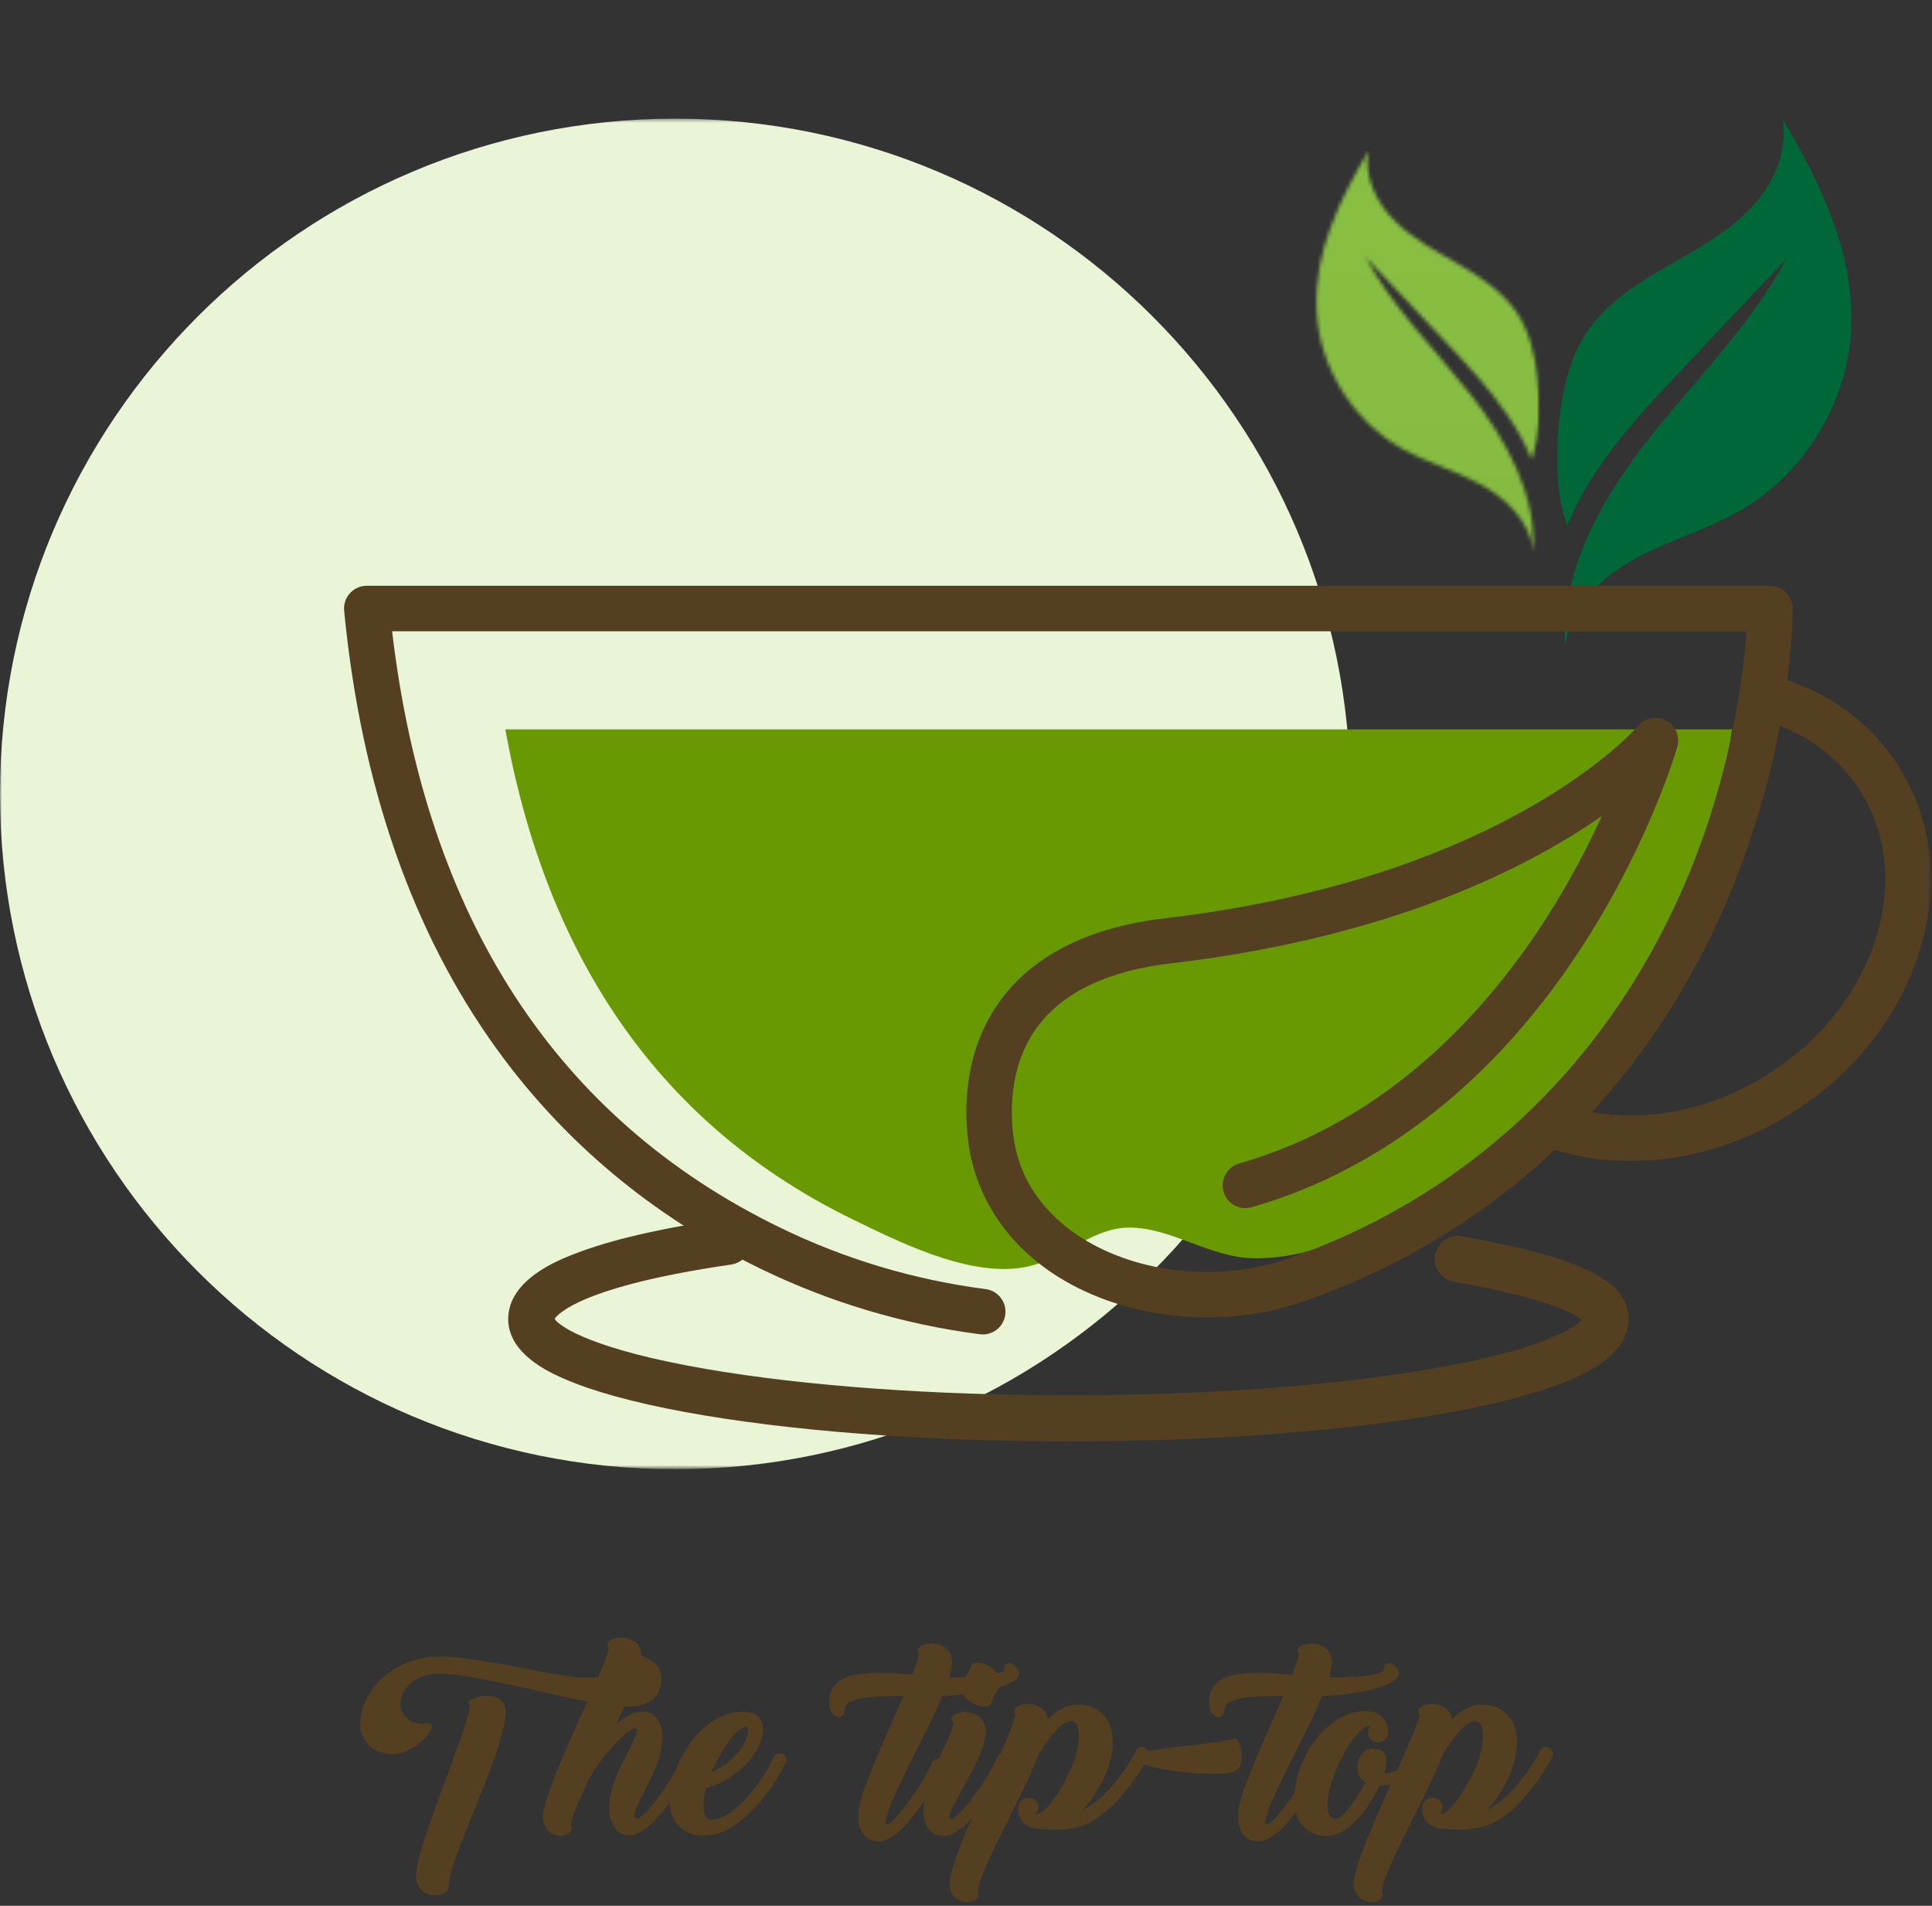
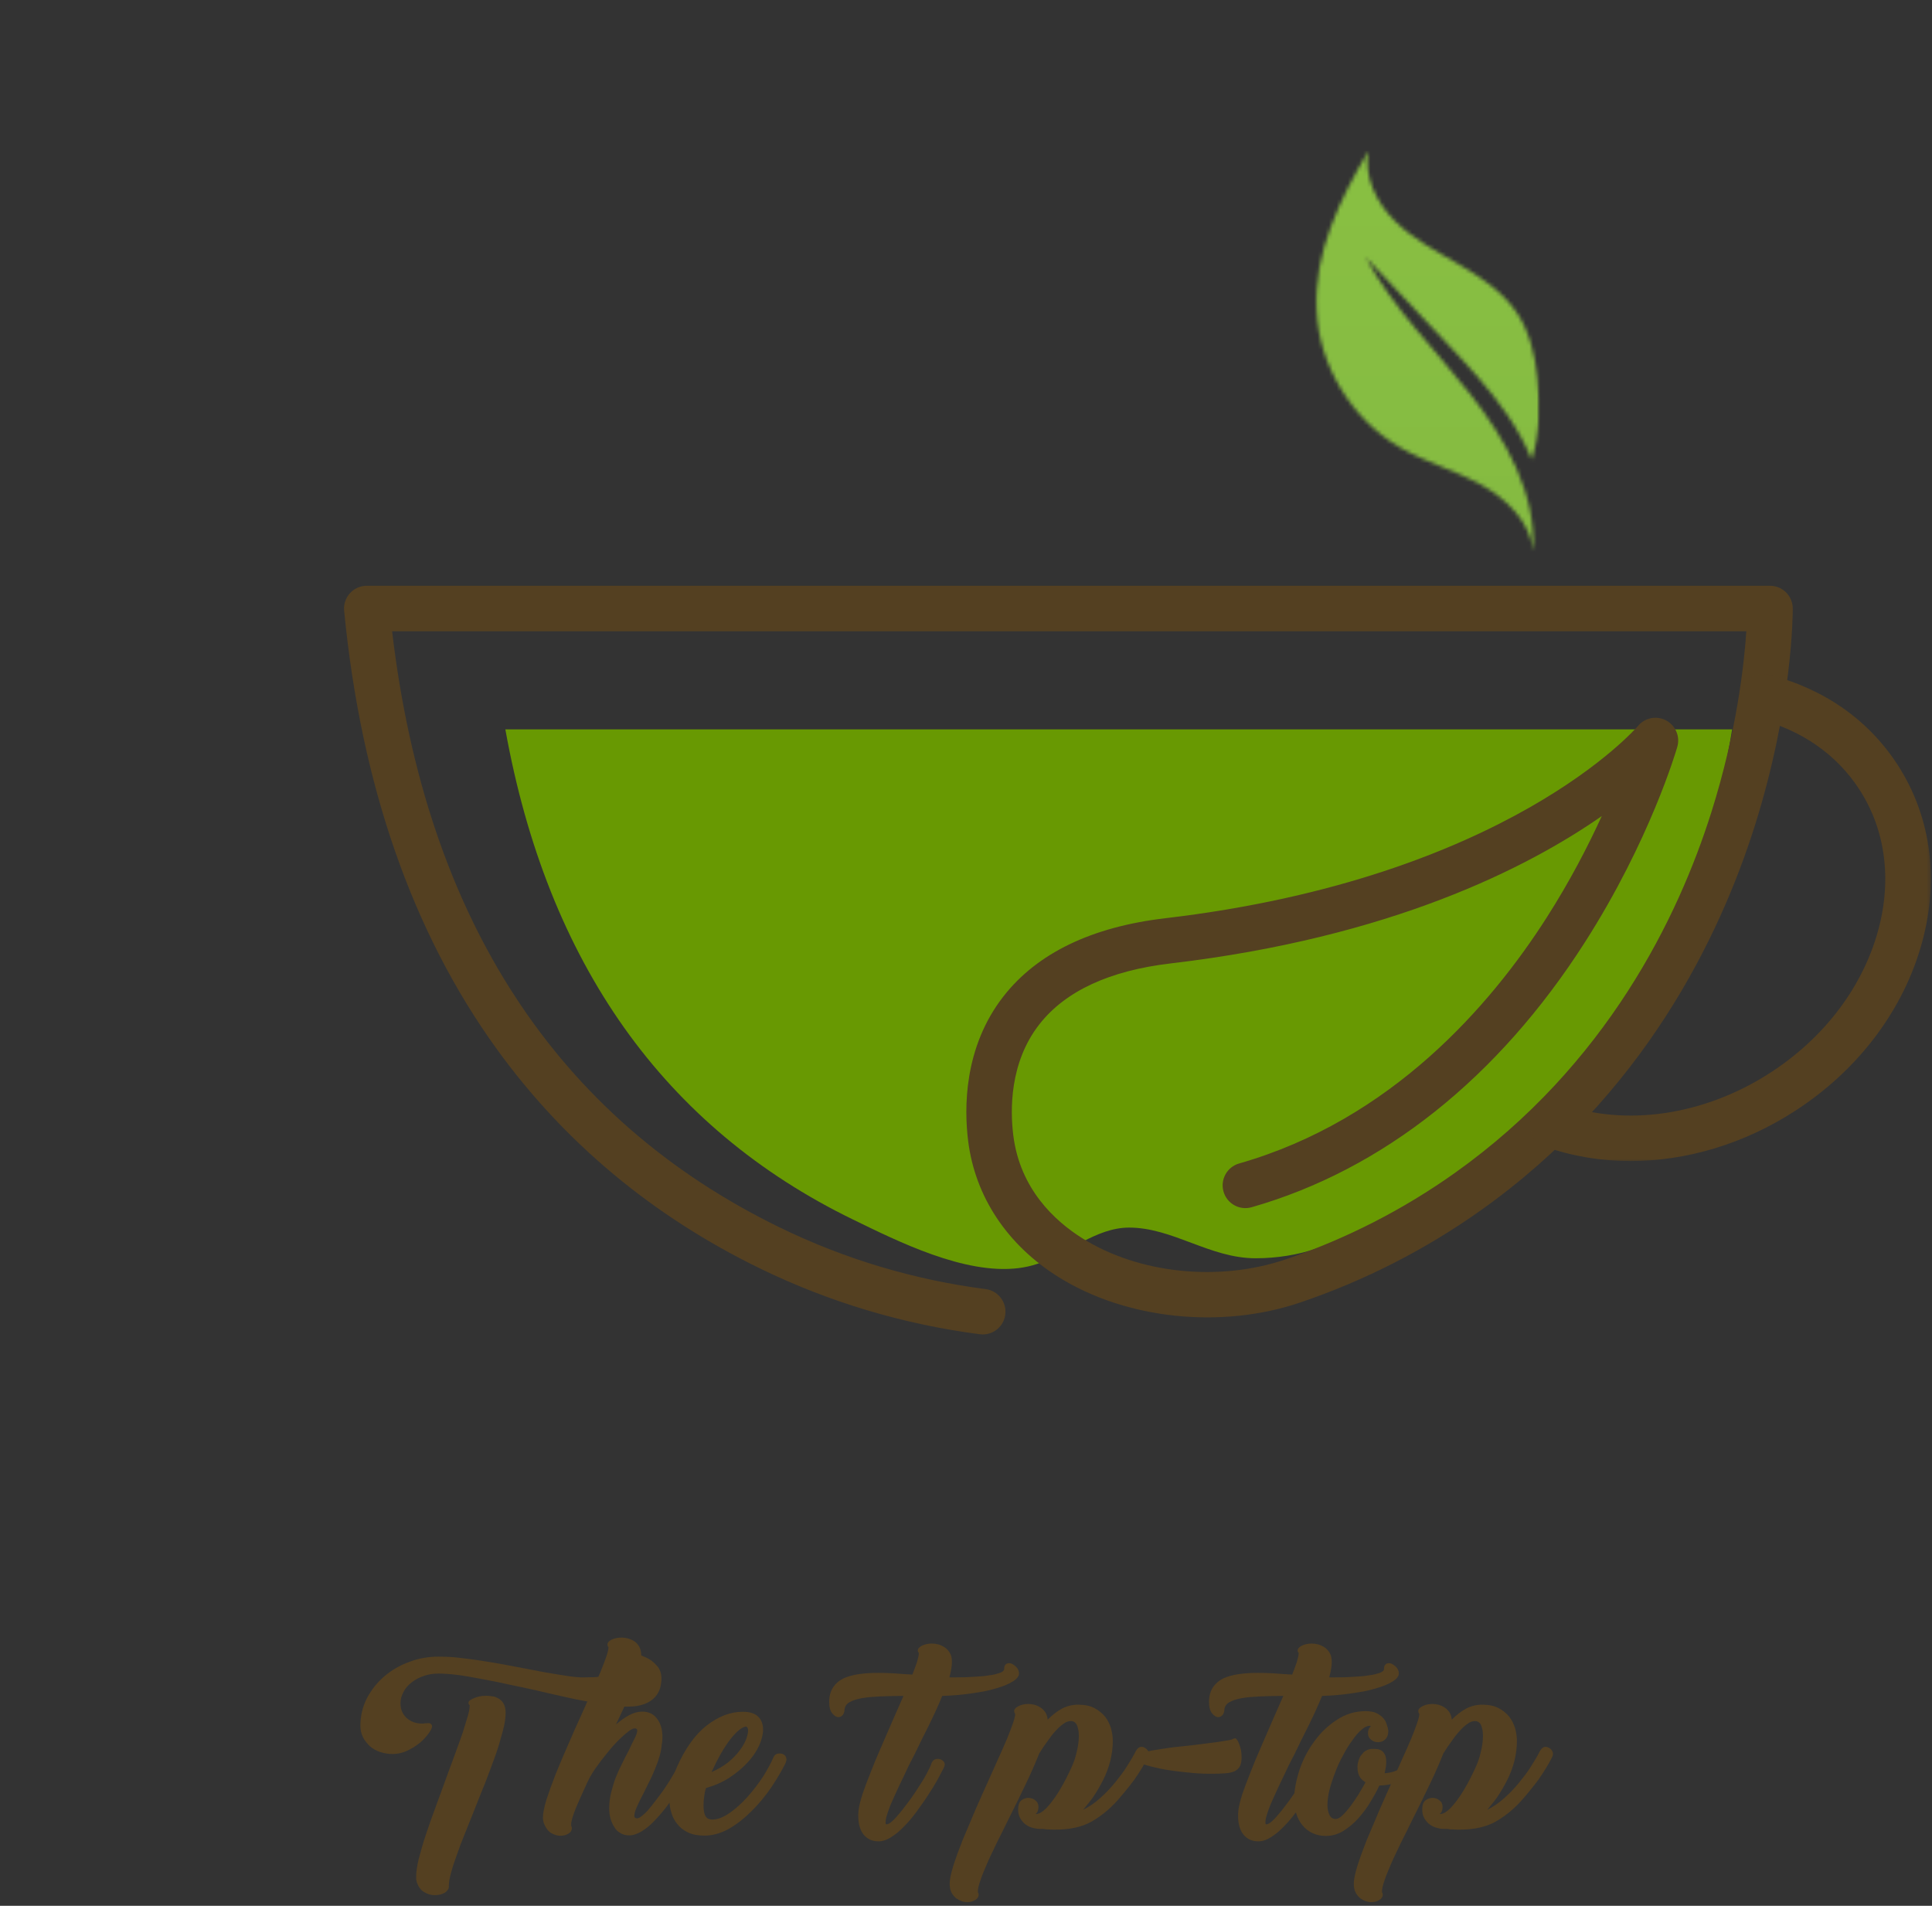
<svg xmlns="http://www.w3.org/2000/svg" width="511" height="504" viewBox="0 0 511 504" fill="none">
  <rect x="0" y="0" width="511" height="504" fill="#333333" stroke="none" />
  <mask id="mask0_196_86" style="mask-type:luminance" maskUnits="userSpaceOnUse" x="411" y="31" width="80" height="141">
    <path d="M411.344 31.367H490.01V171.227H411.344V31.367Z" fill="white" />
  </mask>
  <g mask="url(#mask0_196_86)">
-     <path d="M471.406 31.367C473.182 40.242 468.74 49.393 462.333 55.784C455.927 62.19 447.735 66.43 439.917 70.992C432.089 75.555 424.271 80.758 419.365 88.362C415.089 94.977 413.339 102.904 412.443 110.716C411.323 120.206 411.479 130.154 414.5 139.081C416.693 133.695 419.563 128.549 422.818 123.732C429.224 114.258 437.11 105.904 444.953 97.586C454.125 87.878 463.287 78.18 472.458 68.466C462.964 86.216 448.255 100.529 435.823 116.367C423.391 132.216 412.792 151.138 413.953 171.227C414.875 160.945 423.24 152.784 432.313 147.815C441.386 142.846 451.552 140.07 460.49 134.883C477.391 125.06 488.761 106.336 489.641 86.831C490.537 67.102 481.516 48.336 471.406 31.367Z" fill="#006838" />
-   </g>
+     </g>
  <mask id="mask1_196_86" style="mask-type:luminance" maskUnits="userSpaceOnUse" x="347" y="39" width="61" height="107">
    <path d="M347.463 39.295H407.344V145.962H347.463V39.295Z" fill="white" />
  </mask>
  <g mask="url(#mask1_196_86)">
    <mask id="mask2_196_86" style="mask-type:luminance" maskUnits="userSpaceOnUse" x="348" y="39" width="60" height="107">
      <path d="M361.979 39.878C360.636 46.602 364.005 53.54 368.86 58.378C373.714 63.222 379.922 66.446 385.849 69.904C391.776 73.368 397.693 77.3 401.427 83.061C404.667 88.071 405.985 94.071 406.667 100.003C407.495 107.175 407.38 114.722 405.089 121.488C403.427 117.415 401.255 113.509 398.781 109.868C393.932 102.696 387.958 96.358 382.016 90.066C375.068 82.712 368.13 75.363 361.182 68.009C368.37 81.457 379.516 92.285 388.938 104.3C398.365 116.3 406.391 130.628 405.511 145.847C404.807 138.066 398.474 131.884 391.61 128.118C384.745 124.347 377.042 122.253 370.255 118.321C357.448 110.842 348.839 96.665 348.167 81.889C347.495 66.946 354.333 52.743 361.979 39.878Z" fill="white" />
    </mask>
    <g mask="url(#mask2_196_86)">
      <path d="M407.495 39.878V145.847H347.495V39.878H407.495Z" fill="url(#paint0_linear_196_86)" />
    </g>
  </g>
  <mask id="mask3_196_86" style="mask-type:luminance" maskUnits="userSpaceOnUse" x="0" y="31" width="358" height="358">
-     <path d="M0 31.383H357.354V388.31H0V31.383Z" fill="white" />
-   </mask>
+     </mask>
  <g mask="url(#mask3_196_86)">
    <path d="M178.583 31.383C79.953 31.383 0 111.336 0 209.966C0 308.591 79.953 388.549 178.583 388.549C277.214 388.549 357.167 308.591 357.167 209.966C357.167 111.336 277.214 31.383 178.583 31.383Z" fill="#EAF4D7" />
  </g>
  <path d="M269.323 335.367C255.073 337.112 237.468 328.279 225.619 322.513C175.635 298.201 144.771 254.648 133.661 192.883H458.135C456.802 201.216 454.599 211.529 450.963 222.784C439.109 259.43 418.271 288.539 389.026 309.315C376.505 318.211 362.76 325.232 348.166 330.19C343.234 331.867 337.677 332.753 332.088 332.753C319.979 332.753 310.187 324.628 298.614 324.643C289.843 324.659 282.666 331.414 274.359 334.237C272.744 334.789 271.057 335.154 269.323 335.367Z" fill="#689902" />
-   <path d="M282.584 381.174C244.271 381.174 208.203 378.409 181.016 373.388C167.511 370.888 156.818 367.945 149.24 364.638C145.573 363.034 134.417 358.164 134.417 348.836C134.417 338.424 147.625 333.273 151.964 331.586C161.339 327.93 174.677 324.825 191.604 322.367C194.938 321.878 198.026 324.19 198.511 327.523C198.995 330.852 196.688 333.94 193.354 334.424C153.802 340.174 147.479 347.549 146.688 348.784C148.073 350.982 157.328 356.966 186.787 362.039C212.828 366.523 246.849 368.992 282.584 368.992C318.313 368.992 352.334 366.523 378.381 362.039C406.703 357.164 416.354 351.44 418.282 349.049C416.735 347.617 410.276 343.518 384.495 338.935C381.177 338.346 378.974 335.185 379.563 331.872C380.151 328.56 383.318 326.352 386.625 326.94C418.375 332.586 430.745 338.727 430.745 348.836C430.745 358.164 419.589 363.034 415.927 364.638C408.344 367.945 397.651 370.888 384.146 373.388C356.959 378.409 320.891 381.174 282.584 381.174Z" fill="#544021" />
  <path d="M259.933 352.899C259.672 352.899 259.412 352.878 259.151 352.847C238.917 350.222 219.375 344.378 201.063 335.472C172.662 321.659 149.188 302.086 131.302 277.305C109.032 246.456 95.48 207.493 91.021 161.508C90.855 159.815 91.412 158.138 92.558 156.883C93.693 155.623 95.313 154.909 97.011 154.909H468.151C471.464 154.909 474.151 157.581 474.172 160.888C474.177 161.92 474.214 186.451 464.131 218.388C454.808 247.914 434.683 289.513 391.735 320.024C377.099 330.42 361.026 338.633 343.969 344.43C322.995 351.555 297.855 348.909 279.927 337.696C266.391 329.227 257.917 316.461 256.073 301.763C255.006 293.284 254.808 277.024 265.443 263.446C274.365 252.05 288.75 245.118 308.198 242.831C398.667 232.201 432.896 192.378 433.235 191.977C435.058 189.795 438.162 189.185 440.672 190.519C443.183 191.857 444.422 194.763 443.636 197.498C443.349 198.498 436.422 222.243 419.203 249.175C396.23 285.102 365.75 309.341 331.052 319.258C327.86 320.175 324.526 318.321 323.615 315.128C322.698 311.93 324.547 308.602 327.745 307.685C367.959 296.19 394.162 265.998 409.063 242.69C415.271 232.977 420.078 223.649 423.657 215.815C404.032 229.498 367.87 247.94 309.605 254.784C293.459 256.685 281.792 262.097 274.917 270.868C266.974 281.013 267.183 293.638 268.011 300.263C269.792 314.414 278.948 322.883 286.313 327.493C301.297 336.868 322.412 339.039 340.099 333.029C356.047 327.612 371.078 319.93 384.766 310.211C424.99 281.633 443.886 242.534 452.651 214.763C459.323 193.623 461.302 175.795 461.891 166.946H103.709C112.662 242.826 147.167 295.868 206.328 324.649C223.464 332.982 241.756 338.456 260.698 340.909C263.995 341.336 266.318 344.357 265.891 347.649C265.5 350.685 262.912 352.899 259.933 352.899Z" fill="#544021" />
  <mask id="mask4_196_86" style="mask-type:luminance" maskUnits="userSpaceOnUse" x="404" y="178" width="107" height="130">
    <path d="M404.677 178.065H510.688V307.295H404.677V178.065Z" fill="white" />
  </mask>
  <g mask="url(#mask4_196_86)">
    <path d="M431.255 307.045C423.511 307.045 415.896 305.8 408.74 303.269C405.609 302.154 403.969 298.717 405.078 295.587C406.188 292.451 409.625 290.81 412.761 291.92C430.073 298.05 450.813 294.972 468.245 283.68C481.964 274.8 491.927 261.998 496.302 247.644C500.563 233.654 498.964 219.863 491.807 208.805C485.787 199.514 476.474 193.04 464.875 190.076C461.651 189.253 459.708 185.977 460.531 182.758C461.354 179.54 464.63 177.592 467.849 178.415C482.438 182.133 494.214 190.383 501.906 202.264C511.031 216.347 513.125 233.711 507.813 251.149C502.62 268.222 490.886 283.363 474.787 293.784C461.307 302.519 446.037 307.045 431.255 307.045Z" fill="#544021" />
  </g>
  <path d="M110.218 497.624C110.161 497.426 110.114 497.197 110.072 496.936V496.165C110.072 495.025 110.301 493.488 110.76 491.561C111.02 490.572 111.307 489.54 111.614 488.457C111.916 487.374 112.281 486.228 112.697 485.02C113.114 483.811 113.536 482.577 113.968 481.311C114.411 480.051 114.89 478.728 115.406 477.353C115.916 475.993 116.411 474.655 116.885 473.332C117.369 471.999 117.854 470.66 118.343 469.311C118.729 468.259 119.104 467.243 119.468 466.27C119.827 465.285 120.187 464.301 120.551 463.311C120.911 462.342 121.244 461.426 121.551 460.561C121.854 459.686 122.156 458.842 122.447 458.02C122.932 456.452 123.354 455.056 123.718 453.832C124.051 452.723 124.218 451.832 124.218 451.165C124.218 451.072 124.223 450.999 124.239 450.957C124.249 450.915 124.26 450.926 124.26 450.978C124.286 451.009 124.291 451.02 124.281 451.02C124.265 451.02 124.244 450.993 124.218 450.936C124.01 450.811 123.906 450.603 123.906 450.311C123.906 449.884 124.395 449.473 125.385 449.082C126.312 448.665 127.385 448.457 128.593 448.457C128.952 448.457 129.286 448.478 129.593 448.52C129.911 448.561 130.223 448.603 130.531 448.645C130.833 448.702 131.119 448.801 131.385 448.936C131.661 449.061 131.932 449.217 132.197 449.395C132.682 449.759 133.057 450.223 133.322 450.79C133.598 451.405 133.739 452.124 133.739 452.957C133.739 453.624 133.676 454.368 133.551 455.186C133.437 455.993 133.244 456.884 132.968 457.853C132.702 458.842 132.416 459.863 132.114 460.915C131.807 461.973 131.447 463.082 131.031 464.249C130.614 465.405 130.182 466.577 129.739 467.77C129.307 468.952 128.848 470.16 128.364 471.395C127.848 472.634 127.348 473.868 126.864 475.103C126.39 476.327 125.911 477.54 125.426 478.749C124.979 479.832 124.557 480.889 124.156 481.915C123.765 482.931 123.364 483.936 122.947 484.936C122.531 485.947 122.145 486.915 121.801 487.832C121.452 488.759 121.124 489.671 120.822 490.561C120.489 491.462 120.197 492.296 119.947 493.061C119.697 493.837 119.479 494.572 119.301 495.27C118.911 496.655 118.718 497.78 118.718 498.645V498.936C118.718 499.504 118.364 500.04 117.656 500.54C116.906 500.967 116.01 501.186 114.968 501.186C113.994 501.186 113.072 500.915 112.197 500.374C111.291 499.884 110.619 498.947 110.176 497.561L110.218 497.624ZM174.947 443.978C174.947 444.728 174.827 445.54 174.593 446.415C174.468 446.848 174.291 447.264 174.072 447.665C173.848 448.072 173.572 448.452 173.239 448.811C172.572 449.561 171.656 450.165 170.489 450.624C169.281 451.098 167.76 451.332 165.926 451.332C164.661 451.332 163.124 451.217 161.322 450.978C160.416 450.853 159.479 450.717 158.51 450.561C157.551 450.395 156.541 450.207 155.489 449.999C154.406 449.806 153.312 449.598 152.218 449.374C151.119 449.155 149.973 448.905 148.781 448.624C147.598 448.363 146.426 448.098 145.26 447.832C144.104 447.556 142.926 447.28 141.718 446.999C140.468 446.707 139.223 446.436 137.989 446.186C136.749 445.926 135.515 445.665 134.281 445.415C133.041 445.124 131.833 444.868 130.656 444.645C129.489 444.41 128.333 444.186 127.197 443.978C126.057 443.77 124.979 443.577 123.968 443.395C122.952 443.217 121.952 443.061 120.968 442.936C119.036 442.702 117.374 442.582 115.989 442.582C114.572 442.582 113.281 442.79 112.114 443.207C111.489 443.415 110.911 443.66 110.385 443.936C109.854 444.217 109.364 444.535 108.906 444.895C108.432 445.259 108.015 445.645 107.656 446.061C107.291 446.478 106.989 446.931 106.739 447.415C106.197 448.405 105.926 449.41 105.926 450.436C105.926 452.035 106.468 453.332 107.551 454.332C108.661 455.322 110.041 455.811 111.697 455.811C111.89 455.811 112.119 455.785 112.385 455.728H112.843C112.952 455.702 113.051 455.686 113.135 455.686C113.229 455.686 113.312 455.686 113.385 455.686C113.593 455.686 113.801 455.77 114.01 455.936C114.187 456.118 114.281 456.306 114.281 456.499C114.281 456.915 113.994 457.53 113.426 458.332C112.827 459.181 112.072 460.009 111.156 460.811C110.197 461.603 109.083 462.311 107.822 462.936C106.531 463.551 105.223 463.853 103.906 463.853C102.729 463.853 101.593 463.676 100.51 463.311C99.458 462.952 98.551 462.436 97.801 461.77C97.442 461.41 97.109 461.035 96.801 460.645C96.484 460.259 96.218 459.848 96.01 459.415C95.551 458.488 95.322 457.478 95.322 456.395C95.322 453.759 95.916 451.29 97.093 448.999C98.317 446.738 99.88 444.806 101.781 443.207C103.713 441.582 105.906 440.332 108.364 439.457C109.598 438.988 110.848 438.645 112.114 438.436C113.374 438.217 114.666 438.103 115.989 438.103C116.807 438.103 117.661 438.124 118.551 438.165C119.437 438.197 120.374 438.27 121.364 438.395C122.333 438.509 123.307 438.624 124.281 438.749C125.265 438.874 126.281 439.02 127.322 439.186C129.307 439.493 131.369 439.842 133.51 440.228C134.562 440.436 135.593 440.634 136.593 440.811C137.604 440.993 138.598 441.181 139.572 441.374C140.973 441.665 142.327 441.931 143.635 442.165C144.952 442.389 146.229 442.603 147.468 442.811C148.729 443.02 149.848 443.197 150.822 443.332C151.807 443.457 152.676 443.54 153.426 443.582H154.822C155.624 443.582 156.39 443.572 157.114 443.54C157.848 443.499 158.557 443.426 159.239 443.311C159.932 443.243 160.577 443.145 161.176 443.02C161.786 442.884 162.348 442.738 162.864 442.582C163.374 442.405 163.843 442.202 164.26 441.978C164.676 441.759 165.02 441.509 165.301 441.228C165.926 440.686 166.239 440.056 166.239 439.332C166.239 439.249 166.223 439.202 166.197 439.186V438.645C166.197 437.895 166.739 437.52 167.822 437.52C168.39 437.52 169.062 437.645 169.843 437.895C170.218 438.035 170.593 438.197 170.968 438.374C171.343 438.556 171.723 438.77 172.114 439.02C172.473 439.285 172.812 439.572 173.135 439.874C173.452 440.181 173.76 440.514 174.051 440.874C174.562 441.572 174.864 442.452 174.947 443.52V443.978Z" fill="#544021" />
  <path d="M143.795 481.894C143.743 481.758 143.706 481.644 143.691 481.561C143.665 481.467 143.649 481.368 143.649 481.269C143.623 481.144 143.607 481.04 143.607 480.956C143.607 480.863 143.607 480.743 143.607 480.602C143.607 479.55 143.915 477.993 144.524 475.936C145.18 473.925 146.003 471.639 147.003 469.081C147.519 467.821 148.055 466.535 148.607 465.227C149.16 463.925 149.738 462.592 150.337 461.227C150.93 459.842 151.524 458.488 152.107 457.165C152.701 455.847 153.3 454.535 153.899 453.227C154.326 452.243 154.758 451.269 155.191 450.311C155.618 449.342 156.05 448.389 156.482 447.456C156.925 446.498 157.337 445.592 157.712 444.727C158.087 443.868 158.441 443.05 158.774 442.269C159.107 441.477 159.399 440.743 159.649 440.061C159.91 439.368 160.149 438.722 160.357 438.123C160.743 436.972 160.941 436.16 160.941 435.686C160.941 435.592 160.925 435.529 160.899 435.498C160.743 435.404 160.67 435.196 160.67 434.873C160.67 434.415 161.035 433.993 161.774 433.602C162.576 433.243 163.462 433.061 164.42 433.061C164.904 433.061 165.462 433.139 166.087 433.29C166.722 433.472 167.285 433.722 167.774 434.04C168.316 434.404 168.753 434.889 169.087 435.498C169.43 436.154 169.607 436.936 169.607 437.852C169.607 438.3 169.566 438.79 169.482 439.331C169.399 439.873 169.264 440.477 169.087 441.144C168.904 441.826 168.691 442.519 168.441 443.227C168.201 443.936 167.93 444.686 167.628 445.477C167.321 446.258 166.988 447.071 166.628 447.915C166.279 448.764 165.904 449.639 165.503 450.54C165.087 451.446 164.66 452.352 164.232 453.269C163.816 454.186 163.368 455.113 162.899 456.04C164.066 455.04 165.222 454.227 166.378 453.602C167.571 452.967 168.722 452.644 169.837 452.644C171.529 452.644 172.826 453.248 173.732 454.456C174.717 455.665 175.212 457.321 175.212 459.415C175.212 459.571 175.201 459.722 175.191 459.873C175.175 460.029 175.17 460.18 175.17 460.331C175.139 460.472 175.128 460.618 175.128 460.769C175.128 460.925 175.097 461.061 175.045 461.186C174.972 462.201 174.785 463.248 174.482 464.331C174.191 465.389 173.8 466.493 173.316 467.644C173.076 468.217 172.842 468.769 172.607 469.311C172.383 469.852 172.128 470.394 171.837 470.936C171.555 471.477 171.3 471.998 171.066 472.498C170.826 472.998 170.587 473.498 170.337 473.998C169.972 474.665 169.639 475.311 169.337 475.936C169.045 476.55 168.774 477.123 168.524 477.665C168.024 478.722 167.774 479.576 167.774 480.227C167.774 480.66 168.029 480.873 168.545 480.873C168.889 480.873 169.41 480.571 170.107 479.956C170.467 479.665 170.826 479.326 171.191 478.936C171.55 478.535 171.925 478.081 172.316 477.581C172.691 477.097 173.087 476.592 173.503 476.061C173.92 475.535 174.342 474.972 174.774 474.373C175.217 473.79 175.633 473.201 176.024 472.602C176.41 472.008 176.8 471.404 177.191 470.79C177.55 470.196 177.899 469.613 178.232 469.04C178.566 468.472 178.868 467.915 179.149 467.373C179.743 466.404 180.18 465.514 180.462 464.706C180.779 463.93 181.321 463.54 182.087 463.54C182.587 463.54 183.014 463.686 183.378 463.977C183.764 464.258 183.962 464.644 183.962 465.144C183.962 465.16 183.93 465.269 183.878 465.477C183.821 465.633 183.779 465.748 183.753 465.831C183.295 466.738 182.717 467.821 182.024 469.081C181.66 469.748 181.264 470.425 180.837 471.102C180.404 471.769 179.962 472.477 179.503 473.227C179.045 473.951 178.555 474.665 178.045 475.373C177.545 476.081 177.024 476.811 176.482 477.561C175.399 478.977 174.285 480.279 173.149 481.456C172.592 482.055 172.029 482.592 171.462 483.061C170.889 483.519 170.321 483.93 169.753 484.29C168.545 485.014 167.446 485.373 166.462 485.373C165.555 485.373 164.785 485.18 164.149 484.79C163.493 484.456 162.951 483.946 162.524 483.248C162.076 482.571 161.732 481.805 161.482 480.956C161.243 480.081 161.128 479.165 161.128 478.206C161.128 477.54 161.17 476.863 161.253 476.165C161.347 475.472 161.472 474.769 161.628 474.061C161.805 473.394 161.993 472.727 162.191 472.061C162.383 471.394 162.607 470.738 162.857 470.081C163.118 469.415 163.389 468.779 163.67 468.165C163.962 467.54 164.258 466.93 164.566 466.331C164.868 465.738 165.154 465.16 165.42 464.602C165.696 464.035 165.982 463.493 166.274 462.977C166.576 462.352 166.857 461.769 167.107 461.227C167.368 460.686 167.618 460.186 167.857 459.727C168.316 458.842 168.545 458.139 168.545 457.623C168.545 457.264 168.316 457.081 167.857 457.081C167.368 457.081 166.618 457.514 165.607 458.373C164.607 459.196 163.524 460.238 162.357 461.498C161.785 462.139 161.222 462.805 160.67 463.498C160.128 464.18 159.555 464.894 158.962 465.644C158.389 466.394 157.863 467.118 157.378 467.811C156.904 468.508 156.488 469.186 156.128 469.852V469.769L155.295 471.477V471.436C155.238 471.493 155.212 471.535 155.212 471.561V471.644C154.613 472.951 154.066 474.16 153.566 475.269C153.066 476.383 152.618 477.415 152.232 478.373C151.451 480.279 151.066 481.665 151.066 482.54C151.066 482.831 151.092 482.998 151.149 483.04V482.998C151.217 483.139 151.253 483.311 151.253 483.519C151.253 484.076 150.962 484.535 150.378 484.894C149.753 485.285 149.029 485.477 148.212 485.477C147.41 485.477 146.566 485.222 145.691 484.706C144.873 484.165 144.212 483.201 143.712 481.811L143.795 481.894Z" fill="#544021" />
  <path d="M207.159 463.894C207.727 464.227 208.014 464.706 208.014 465.331C208.014 465.389 208.003 465.451 207.993 465.519C207.977 465.576 207.956 465.654 207.93 465.748C207.899 465.831 207.873 465.925 207.847 466.019C207.831 466.102 207.795 466.206 207.743 466.331C207.227 467.363 206.649 468.41 206.014 469.477C205.389 470.535 204.701 471.623 203.951 472.748C202.409 474.998 200.691 477.061 198.805 478.936C196.899 480.852 194.899 482.415 192.805 483.623C190.665 484.831 188.498 485.436 186.305 485.436C184.581 485.436 183.139 485.16 181.972 484.602C180.764 484.008 179.826 483.269 179.159 482.394C178.409 481.493 177.883 480.488 177.576 479.373C177.232 478.29 177.055 477.165 177.055 475.998C177.055 474.529 177.264 473.05 177.68 471.561C177.889 470.785 178.112 470.04 178.347 469.331C178.566 468.623 178.795 467.951 179.034 467.311C181.253 462.326 183.899 458.644 186.972 456.269C190.066 453.883 193.227 452.686 196.451 452.686C198.326 452.686 199.691 453.123 200.555 453.998C201.399 454.847 201.826 455.977 201.826 457.394C201.826 458.66 201.477 460.071 200.784 461.623C200.06 463.196 199.055 464.675 197.764 466.061C197.097 466.785 196.357 467.488 195.555 468.165C194.748 468.831 193.889 469.472 192.972 470.081C191.081 471.305 189.003 472.222 186.743 472.831C186.602 473.279 186.493 473.696 186.409 474.081C186.336 474.456 186.284 474.826 186.243 475.186C186.185 475.55 186.144 475.925 186.118 476.311C186.086 476.701 186.076 477.076 186.076 477.436C186.076 478.701 186.243 479.633 186.576 480.227C186.909 480.868 187.524 481.186 188.43 481.186C189.774 481.186 191.274 480.618 192.93 479.477C194.555 478.352 196.139 476.936 197.68 475.227C199.149 473.576 200.519 471.8 201.784 469.894C202.993 467.967 203.909 466.279 204.534 464.831C204.81 464.081 205.378 463.706 206.243 463.706C206.42 463.706 206.56 463.722 206.659 463.748C206.81 463.748 207.003 463.826 207.243 463.977L207.159 463.894ZM197.368 456.581C196.253 456.706 194.878 457.805 193.243 459.873C191.586 461.988 189.909 464.904 188.201 468.623C189.795 467.946 191.243 467.102 192.534 466.102C193.769 465.076 194.764 464.071 195.514 463.081C196.29 462.081 196.889 461.076 197.305 460.061C197.68 459.061 197.868 458.238 197.868 457.581C197.868 457.097 197.701 456.764 197.368 456.581Z" fill="#544021" />
  <path d="M223.378 452.165C223.326 452.79 223.149 453.27 222.857 453.603C222.524 453.936 222.159 454.103 221.753 454.103C221.211 454.103 220.67 453.77 220.128 453.103C219.586 452.467 219.315 451.457 219.315 450.082C219.315 448.582 219.649 447.322 220.315 446.29C220.982 445.264 221.888 444.467 223.024 443.895C224.18 443.353 225.56 442.967 227.17 442.728C228.743 442.509 230.451 442.395 232.315 442.395C233.034 442.395 233.758 442.41 234.482 442.436C235.201 442.452 235.93 442.488 236.67 442.54C237.42 442.598 238.175 442.655 238.94 442.707C239.701 442.749 240.493 442.801 241.315 442.853C241.55 442.259 241.774 441.676 241.982 441.103C242.19 440.52 242.383 439.973 242.565 439.457C242.868 438.415 243.024 437.665 243.024 437.207C243.024 437.098 243.008 437.035 242.982 437.02C242.826 436.936 242.753 436.759 242.753 436.478C242.753 436.009 243.128 435.577 243.878 435.186C244.638 434.827 245.503 434.645 246.461 434.645C247.003 434.645 247.586 434.723 248.211 434.874C248.513 434.957 248.8 435.072 249.065 435.207C249.341 435.332 249.618 435.488 249.899 435.665C250.425 436.03 250.868 436.514 251.232 437.124C251.591 437.697 251.774 438.493 251.774 439.52C251.774 440.603 251.55 441.957 251.107 443.582H252.878C253.68 443.582 254.472 443.577 255.253 443.561C256.045 443.535 256.815 443.493 257.565 443.436C258.341 443.384 259.065 443.332 259.732 443.29C260.399 443.238 261.029 443.155 261.628 443.04C262.222 442.973 262.758 442.884 263.232 442.77C263.716 442.645 264.138 442.52 264.503 442.395C265.222 442.103 265.586 441.78 265.586 441.415C265.586 440.363 266.045 439.832 266.961 439.832C267.43 439.832 267.972 440.103 268.586 440.645C269.211 441.186 269.524 441.822 269.524 442.54C269.524 443.29 268.951 444.014 267.815 444.707C266.701 445.405 265.222 446.009 263.378 446.52C262.446 446.811 261.446 447.061 260.378 447.27C259.305 447.467 258.154 447.655 256.92 447.832C255.67 448.014 254.404 448.16 253.128 448.27C251.862 448.368 250.555 448.447 249.211 448.499C248.722 449.681 248.196 450.905 247.628 452.165C247.055 453.415 246.44 454.723 245.774 456.082C245.091 457.431 244.425 458.764 243.774 460.082C243.118 461.389 242.482 462.702 241.857 464.02C241.341 464.993 240.841 465.967 240.357 466.936C239.883 467.91 239.43 468.868 239.003 469.811C238.555 470.743 238.128 471.639 237.711 472.499C237.305 473.363 236.925 474.197 236.565 474.999C236.201 475.78 235.878 476.514 235.586 477.207C235.305 477.905 235.065 478.561 234.857 479.186C234.44 480.342 234.232 481.264 234.232 481.957C234.232 482.29 234.3 482.457 234.44 482.457C234.868 482.457 235.399 482.165 236.024 481.582C236.633 481.04 237.341 480.264 238.149 479.249C238.565 478.764 238.966 478.259 239.357 477.728C239.758 477.202 240.18 476.639 240.628 476.04C241.055 475.447 241.472 474.853 241.878 474.27C242.279 473.676 242.675 473.061 243.065 472.436C243.451 471.853 243.821 471.28 244.17 470.707C244.513 470.139 244.826 469.582 245.107 469.04C245.399 468.499 245.649 468.009 245.857 467.561C246.076 467.103 246.253 466.681 246.378 466.29C246.696 465.53 247.237 465.145 248.003 465.145C248.503 465.145 248.93 465.285 249.295 465.561C249.68 465.842 249.878 466.228 249.878 466.728C249.878 466.759 249.847 466.868 249.795 467.061C249.737 467.228 249.696 467.348 249.67 467.415C249.446 467.863 249.19 468.353 248.899 468.895C248.618 469.436 248.3 470.04 247.94 470.707C247.576 471.348 247.19 472.009 246.774 472.686C246.357 473.353 245.904 474.061 245.42 474.811C244.961 475.535 244.472 476.249 243.961 476.957C243.461 477.665 242.94 478.395 242.399 479.145C241.857 479.868 241.315 480.556 240.774 481.207C240.232 481.848 239.67 482.457 239.086 483.04C238.513 483.639 237.946 484.176 237.378 484.645C236.805 485.103 236.237 485.514 235.67 485.874C234.529 486.592 233.43 486.957 232.378 486.957C230.711 486.957 229.388 486.353 228.399 485.145C227.472 483.952 227.003 482.301 227.003 480.186C227.003 480.035 227.003 479.884 227.003 479.728C227.003 479.561 227.019 479.415 227.045 479.29C227.045 479.165 227.055 479.03 227.065 478.874C227.081 478.723 227.102 478.561 227.128 478.395C227.284 477.368 227.628 476.009 228.17 474.311C228.769 472.577 229.477 470.697 230.295 468.665C230.711 467.598 231.138 466.52 231.586 465.436C232.045 464.342 232.529 463.207 233.045 462.04L236.065 455.082L238.961 448.499C236.795 448.499 234.779 448.54 232.92 448.624C231.972 448.665 231.091 448.723 230.274 448.79C229.472 448.863 228.711 448.957 228.003 449.082C226.618 449.322 225.513 449.681 224.69 450.165C223.888 450.624 223.451 451.285 223.378 452.145V452.165Z" fill="#544021" />
-   <path d="M262.247 450.248C262.247 450.613 262.09 450.884 261.788 451.061C261.424 451.259 260.986 451.353 260.476 451.353C259.945 451.353 259.335 451.243 258.643 451.019C258.278 450.91 257.939 450.769 257.622 450.603C257.299 450.436 256.976 450.248 256.643 450.04C256.044 449.655 255.502 449.123 255.018 448.457C254.544 447.821 254.309 447.035 254.309 446.103C254.309 445.686 254.465 445.207 254.788 444.665C254.939 444.389 255.09 444.113 255.247 443.832C255.398 443.54 255.564 443.243 255.747 442.936C255.872 442.701 255.997 442.472 256.122 442.248C256.257 442.014 256.393 441.79 256.518 441.582C256.752 441.196 256.872 440.925 256.872 440.769C256.872 440.076 257.424 439.728 258.538 439.728C258.939 439.728 259.528 439.826 260.309 440.019C261.028 440.259 261.689 440.582 262.288 440.998C262.622 441.207 262.913 441.451 263.163 441.728C263.424 441.993 263.674 442.29 263.913 442.623C264.34 443.29 264.559 444.076 264.559 444.978C264.559 445.285 264.445 445.686 264.226 446.186C264.085 446.41 263.955 446.639 263.83 446.873C263.705 447.113 263.58 447.353 263.455 447.603C263.132 448.076 262.861 448.582 262.643 449.123C262.377 449.696 262.247 450.071 262.247 450.248ZM266.934 465.978C266.752 466.368 266.538 466.811 266.288 467.311C266.038 467.8 265.731 468.363 265.372 468.998C264.731 470.222 263.934 471.561 262.976 473.019C262.518 473.743 262.028 474.467 261.518 475.186C261.018 475.91 260.497 476.644 259.955 477.394C259.413 478.144 258.856 478.863 258.288 479.54C257.731 480.207 257.153 480.832 256.559 481.415C255.419 482.582 254.257 483.561 253.08 484.353C251.872 485.134 250.726 485.519 249.643 485.519C247.96 485.519 246.627 484.915 245.643 483.707C244.726 482.514 244.268 480.863 244.268 478.748C244.268 477.639 244.424 476.431 244.726 475.123C245.033 473.78 245.429 472.436 245.913 471.103C246.439 469.675 246.997 468.29 247.58 466.957C247.872 466.264 248.163 465.597 248.455 464.957C248.747 464.306 249.038 463.665 249.33 463.04C249.689 462.248 250.023 461.488 250.33 460.748C250.632 460.014 250.934 459.311 251.226 458.644C251.794 457.326 252.08 456.342 252.08 455.686C252.08 455.618 252.038 455.478 251.955 455.269C251.898 455.217 251.856 455.181 251.83 455.165C251.814 455.139 251.794 455.113 251.768 455.082C251.71 454.972 251.684 454.826 251.684 454.644C251.684 454.16 252.044 453.722 252.768 453.332C253.544 452.972 254.413 452.79 255.372 452.79C255.981 452.79 256.57 452.884 257.143 453.061C257.736 453.217 258.309 453.498 258.851 453.915C259.361 454.28 259.799 454.821 260.163 455.54C260.523 456.264 260.705 457.139 260.705 458.165C260.705 459.155 260.507 460.238 260.122 461.415C259.939 462.04 259.726 462.665 259.476 463.29C259.236 463.905 258.976 464.54 258.684 465.207C258.111 466.472 257.465 467.78 256.747 469.123C256.382 469.764 256.038 470.394 255.705 471.019C255.372 471.634 255.038 472.238 254.705 472.832C254.247 473.655 253.809 474.451 253.393 475.228C252.976 476.009 252.57 476.769 252.184 477.519C251.46 478.936 251.101 479.978 251.101 480.644C251.101 480.91 251.257 481.04 251.58 481.04C251.939 481.04 252.439 480.759 253.08 480.186C253.413 479.894 253.757 479.571 254.122 479.207C254.481 478.832 254.856 478.41 255.247 477.936C255.663 477.451 256.07 476.951 256.476 476.436C256.893 475.925 257.32 475.368 257.768 474.769C258.195 474.175 258.611 473.592 259.018 473.019C259.419 472.436 259.814 471.847 260.205 471.248C260.58 470.623 260.939 470.03 261.288 469.457C261.648 468.873 261.965 468.3 262.247 467.728C262.84 466.675 263.309 465.722 263.643 464.873C263.945 464.097 264.502 463.707 265.309 463.707C265.736 463.707 266.163 463.847 266.58 464.123C266.939 464.415 267.122 464.806 267.122 465.29C267.122 465.321 267.09 465.436 267.038 465.644C266.997 465.8 266.96 465.91 266.934 465.978Z" fill="#544021" />
  <path d="M274.661 477.852C274.661 478.743 274.4 479.368 273.89 479.727H274.057C275.14 479.727 276.499 478.665 278.14 476.54C279.817 474.404 281.536 471.436 283.286 467.644C283.937 466.285 284.432 464.852 284.765 463.352C285.15 461.852 285.348 460.41 285.348 459.019C285.348 457.967 285.182 457.035 284.848 456.227C284.499 455.508 283.958 455.144 283.223 455.144C282.541 455.144 281.88 455.394 281.244 455.894C280.52 456.383 279.827 457.014 279.161 457.79C278.796 458.18 278.437 458.602 278.077 459.061C277.729 459.508 277.38 459.988 277.036 460.498C276.286 461.498 275.583 462.54 274.932 463.623V463.54C274.416 464.863 273.854 466.217 273.244 467.602C272.645 468.977 271.973 470.436 271.223 471.977C270.499 473.508 269.765 475.029 269.015 476.54C268.265 478.04 267.505 479.561 266.744 481.102C266.213 482.175 265.702 483.217 265.202 484.227C264.702 485.243 264.192 486.253 263.682 487.269C263.197 488.295 262.734 489.269 262.286 490.186C261.843 491.102 261.442 491.982 261.077 492.831C260.718 493.675 260.385 494.467 260.077 495.206C259.775 495.941 259.515 496.633 259.307 497.29C258.864 498.55 258.64 499.503 258.64 500.144C258.64 500.404 258.671 500.561 258.723 500.602V500.54C258.807 500.732 258.848 500.915 258.848 501.081C258.848 501.623 258.551 502.081 257.952 502.456C257.327 502.842 256.593 503.04 255.744 503.04C255.411 503.04 254.973 502.962 254.432 502.811C253.973 502.654 253.473 502.399 252.932 502.04C252.432 501.623 252.015 501.123 251.682 500.54C251.348 499.883 251.182 499.092 251.182 498.165C251.182 497.107 251.494 495.55 252.119 493.498C252.786 491.399 253.609 489.128 254.577 486.686C255.109 485.451 255.65 484.175 256.202 482.852C256.744 481.535 257.317 480.18 257.911 478.79C258.51 477.404 259.109 476.05 259.702 474.727C260.286 473.41 260.88 472.097 261.473 470.79C261.921 469.805 262.359 468.831 262.786 467.873C263.202 466.904 263.63 465.951 264.057 465.019C264.499 464.061 264.911 463.154 265.286 462.29C265.661 461.43 266.015 460.613 266.348 459.831C266.682 459.04 266.973 458.305 267.223 457.623C267.484 456.93 267.723 456.285 267.932 455.686C268.317 454.535 268.515 453.722 268.515 453.248C268.484 453.248 268.473 453.243 268.473 453.227C268.473 453.201 268.463 453.186 268.452 453.186C268.437 453.186 268.432 453.16 268.432 453.102C268.307 452.977 268.244 452.758 268.244 452.436C268.244 452.008 268.619 451.597 269.369 451.206C270.088 450.821 270.963 450.623 271.994 450.623C272.202 450.623 272.432 450.639 272.682 450.665C272.942 450.696 273.223 450.743 273.515 450.811C274.067 450.951 274.609 451.186 275.14 451.519C275.624 451.8 276.062 452.222 276.452 452.79C276.812 453.305 277.025 453.967 277.098 454.769C277.692 454.175 278.291 453.639 278.89 453.165C279.499 452.68 280.14 452.258 280.807 451.894C282.15 451.175 283.598 450.811 285.14 450.811C286.9 450.811 288.338 451.113 289.452 451.706C290.036 451.998 290.557 452.342 291.015 452.727C291.484 453.102 291.9 453.514 292.265 453.956C292.958 454.831 293.484 455.863 293.848 457.04C294.166 458.206 294.327 459.331 294.327 460.415C294.327 462.139 294.104 463.904 293.661 465.706C293.202 467.446 292.583 469.097 291.807 470.665C291.025 472.206 290.171 473.68 289.244 475.081C288.786 475.748 288.312 476.373 287.827 476.956C287.354 477.54 286.9 478.092 286.473 478.602C288.067 477.826 289.562 476.805 290.952 475.54C291.671 474.904 292.359 474.243 293.015 473.561C293.682 472.868 294.317 472.144 294.932 471.394C295.525 470.66 296.098 469.93 296.64 469.206C297.182 468.488 297.682 467.748 298.14 466.998C298.609 466.248 299.041 465.55 299.432 464.894C299.817 464.227 300.15 463.613 300.432 463.04C300.848 462.321 301.338 461.956 301.911 461.956C302.369 461.956 302.817 462.154 303.265 462.54C303.666 462.956 303.869 463.383 303.869 463.811C303.869 463.977 303.838 464.139 303.786 464.29C303.744 464.446 303.708 464.55 303.682 464.602C303.14 465.686 302.557 466.727 301.932 467.727C301.317 468.727 300.666 469.722 299.973 470.706C298.525 472.639 296.979 474.535 295.327 476.394C293.312 478.592 291.083 480.383 288.64 481.769C286.109 483.16 282.973 483.852 279.223 483.852C278.973 483.852 278.708 483.852 278.432 483.852C278.166 483.852 277.89 483.842 277.598 483.811C277.317 483.811 277.041 483.805 276.765 483.79C276.499 483.764 276.234 483.722 275.973 483.665H275.098C274.473 483.665 273.838 483.576 273.202 483.394C272.869 483.311 272.541 483.201 272.223 483.061C271.916 482.925 271.624 482.748 271.348 482.54C270.807 482.18 270.327 481.654 269.911 480.956C269.494 480.321 269.286 479.508 269.286 478.519C269.286 477.342 269.583 476.529 270.182 476.081C270.775 475.665 271.38 475.456 271.994 475.456C272.713 475.456 273.333 475.68 273.848 476.123C274.39 476.514 274.661 477.092 274.661 477.852Z" fill="#544021" />
  <path d="M326.626 459.686C326.803 459.686 327.001 459.842 327.209 460.144C327.428 460.41 327.616 460.785 327.772 461.269C327.949 461.727 328.11 462.269 328.251 462.894C328.293 463.175 328.324 463.472 328.355 463.79C328.381 464.097 328.397 464.389 328.397 464.665C328.397 465.623 328.256 466.415 327.98 467.04C327.657 467.623 327.194 468.076 326.584 468.394C325.918 468.701 325.074 468.889 324.063 468.956C323.006 469.04 321.756 469.081 320.313 469.081C319.282 469.081 318.215 469.055 317.105 468.998C315.991 468.93 314.834 468.826 313.626 468.686C312.386 468.561 311.22 468.425 310.126 468.269C309.027 468.118 307.949 467.936 306.897 467.727C304.881 467.311 303.168 466.847 301.751 466.331C300.376 465.847 299.688 465.331 299.688 464.79C299.741 464.43 300.22 464.097 301.126 463.79C301.569 463.623 302.084 463.472 302.668 463.331C303.261 463.196 303.923 463.061 304.647 462.936C305.366 462.8 306.126 462.675 306.918 462.561C307.72 462.451 308.574 462.326 309.48 462.186C310.381 462.061 311.293 461.956 312.209 461.873C313.126 461.779 314.032 461.68 314.938 461.581C315.574 461.498 316.209 461.425 316.834 461.352C317.47 461.269 318.131 461.186 318.813 461.102C320.074 460.951 321.235 460.8 322.293 460.644C322.803 460.576 323.272 460.498 323.688 460.415C324.116 460.331 324.511 460.269 324.876 460.227C325.543 460.118 325.944 459.998 326.084 459.873L326.626 459.686Z" fill="#544021" />
  <path d="M323.841 452.165C323.789 452.79 323.612 453.27 323.32 453.603C322.987 453.936 322.623 454.103 322.216 454.103C321.675 454.103 321.133 453.77 320.591 453.103C320.05 452.467 319.779 451.457 319.779 450.082C319.779 448.582 320.112 447.322 320.779 446.29C321.445 445.264 322.352 444.467 323.487 443.895C324.643 443.353 326.024 442.967 327.633 442.728C329.206 442.509 330.914 442.395 332.779 442.395C333.498 442.395 334.222 442.41 334.945 442.436C335.664 442.452 336.393 442.488 337.133 442.54C337.883 442.598 338.638 442.655 339.404 442.707C340.164 442.749 340.956 442.801 341.779 442.853C342.013 442.259 342.237 441.676 342.445 441.103C342.654 440.52 342.847 439.973 343.029 439.457C343.331 438.415 343.487 437.665 343.487 437.207C343.487 437.098 343.472 437.035 343.445 437.02C343.289 436.936 343.216 436.759 343.216 436.478C343.216 436.009 343.591 435.577 344.341 435.186C345.102 434.827 345.966 434.645 346.925 434.645C347.466 434.645 348.05 434.723 348.675 434.874C348.977 434.957 349.263 435.072 349.529 435.207C349.805 435.332 350.081 435.488 350.362 435.665C350.888 436.03 351.331 436.514 351.695 437.124C352.055 437.697 352.237 438.493 352.237 439.52C352.237 440.603 352.013 441.957 351.57 443.582H353.341C354.143 443.582 354.935 443.577 355.716 443.561C356.508 443.535 357.279 443.493 358.029 443.436C358.805 443.384 359.529 443.332 360.195 443.29C360.862 443.238 361.492 443.155 362.091 443.04C362.685 442.973 363.222 442.884 363.695 442.77C364.18 442.645 364.602 442.52 364.966 442.395C365.685 442.103 366.05 441.78 366.05 441.415C366.05 440.363 366.508 439.832 367.425 439.832C367.893 439.832 368.435 440.103 369.05 440.645C369.675 441.186 369.987 441.822 369.987 442.54C369.987 443.29 369.414 444.014 368.279 444.707C367.164 445.405 365.685 446.009 363.841 446.52C362.909 446.811 361.909 447.061 360.841 447.27C359.768 447.467 358.617 447.655 357.383 447.832C356.133 448.014 354.867 448.16 353.591 448.27C352.326 448.368 351.018 448.447 349.675 448.499C349.185 449.681 348.659 450.905 348.091 452.165C347.518 453.415 346.904 454.723 346.237 456.082C345.555 457.431 344.888 458.764 344.237 460.082C343.581 461.389 342.945 462.702 342.32 464.02C341.805 464.993 341.305 465.967 340.82 466.936C340.347 467.91 339.893 468.868 339.466 469.811C339.018 470.743 338.591 471.639 338.175 472.499C337.768 473.363 337.388 474.197 337.029 474.999C336.664 475.78 336.341 476.514 336.05 477.207C335.768 477.905 335.529 478.561 335.32 479.186C334.904 480.342 334.695 481.264 334.695 481.957C334.695 482.29 334.763 482.457 334.904 482.457C335.331 482.457 335.862 482.165 336.487 481.582C337.097 481.04 337.805 480.264 338.612 479.249C339.029 478.764 339.43 478.259 339.82 477.728C340.222 477.202 340.643 476.639 341.091 476.04C341.518 475.447 341.935 474.853 342.341 474.27C342.742 473.676 343.138 473.061 343.529 472.436C343.914 471.853 344.284 471.28 344.633 470.707C344.977 470.139 345.289 469.582 345.57 469.04C345.862 468.499 346.112 468.009 346.32 467.561C346.539 467.103 346.716 466.681 346.841 466.29C347.159 465.53 347.701 465.145 348.466 465.145C348.966 465.145 349.393 465.285 349.758 465.561C350.143 465.842 350.341 466.228 350.341 466.728C350.341 466.759 350.31 466.868 350.258 467.061C350.201 467.228 350.159 467.348 350.133 467.415C349.909 467.863 349.654 468.353 349.362 468.895C349.081 469.436 348.763 470.04 348.404 470.707C348.039 471.348 347.654 472.009 347.237 472.686C346.82 473.353 346.367 474.061 345.883 474.811C345.425 475.535 344.935 476.249 344.425 476.957C343.925 477.665 343.404 478.395 342.862 479.145C342.32 479.868 341.779 480.556 341.237 481.207C340.695 481.848 340.133 482.457 339.55 483.04C338.977 483.639 338.409 484.176 337.841 484.645C337.268 485.103 336.701 485.514 336.133 485.874C334.992 486.592 333.893 486.957 332.841 486.957C331.175 486.957 329.852 486.353 328.862 485.145C327.935 483.952 327.466 482.301 327.466 480.186C327.466 480.035 327.466 479.884 327.466 479.728C327.466 479.561 327.482 479.415 327.508 479.29C327.508 479.165 327.518 479.03 327.529 478.874C327.544 478.723 327.565 478.561 327.591 478.395C327.748 477.368 328.091 476.009 328.633 474.311C329.232 472.577 329.94 470.697 330.758 468.665C331.175 467.598 331.602 466.52 332.05 465.436C332.508 464.342 332.992 463.207 333.508 462.04L336.529 455.082L339.425 448.499C337.258 448.499 335.242 448.54 333.383 448.624C332.435 448.665 331.555 448.723 330.737 448.79C329.935 448.863 329.175 448.957 328.466 449.082C327.081 449.322 325.977 449.681 325.154 450.165C324.352 450.624 323.914 451.285 323.841 452.145V452.165Z" fill="#544021" />
  <path d="M367.19 457.749C367.19 458.749 366.919 459.499 366.377 459.999C365.862 460.488 365.231 460.728 364.481 460.728C363.757 460.728 363.138 460.509 362.627 460.061C362.086 459.66 361.815 459.082 361.815 458.332C361.815 457.556 362.07 456.947 362.586 456.499C362.429 456.431 362.336 456.395 362.294 456.395C361.612 456.395 360.888 456.743 360.127 457.436C359.294 458.134 358.481 459.061 357.69 460.228C356.825 461.384 356.013 462.697 355.252 464.165C354.419 465.665 353.716 467.186 353.148 468.728C352.534 470.311 352.034 471.832 351.648 473.29C351.284 474.822 351.106 476.155 351.106 477.29C351.106 478.348 351.273 479.223 351.606 479.915C351.966 480.665 352.523 481.04 353.273 481.04C353.815 481.04 354.419 480.717 355.086 480.061C355.711 479.478 356.409 478.681 357.19 477.665C357.549 477.181 357.903 476.681 358.252 476.165C358.596 475.655 358.95 475.113 359.315 474.54C359.674 473.947 360.002 473.389 360.294 472.874C360.586 472.363 360.877 471.848 361.169 471.332C360.362 470.863 359.804 470.29 359.502 469.624C359.195 468.988 359.044 468.217 359.044 467.311C359.044 467.02 359.065 466.738 359.106 466.457C359.159 466.165 359.231 465.884 359.315 465.603C359.409 465.311 359.513 465.04 359.627 464.79C359.752 464.53 359.919 464.285 360.127 464.061C360.304 463.827 360.487 463.613 360.669 463.415C360.862 463.223 361.091 463.061 361.356 462.936C361.841 462.645 362.382 462.499 362.981 462.499C363.106 462.499 363.257 462.499 363.44 462.499C363.617 462.499 363.815 462.514 364.023 462.54C364.409 462.54 364.815 462.645 365.231 462.853C365.632 463.061 365.966 463.41 366.231 463.895C366.507 464.342 366.648 465.014 366.648 465.915C366.648 466.322 366.612 466.79 366.544 467.332C366.487 467.624 366.429 467.905 366.377 468.165C366.336 468.415 366.284 468.681 366.231 468.957C366.856 468.889 367.429 468.801 367.961 468.686C368.487 468.561 368.95 468.41 369.356 468.228C370.19 467.895 370.862 467.509 371.377 467.061C371.919 466.603 372.294 466.207 372.502 465.874C372.737 465.457 372.888 465.145 372.961 464.936C373.263 464.27 373.778 463.936 374.502 463.936C374.945 463.936 375.377 464.118 375.794 464.478C376.153 464.842 376.336 465.249 376.336 465.707C376.336 465.889 376.32 466.02 376.294 466.103C376.294 466.16 376.278 466.243 376.252 466.353C376.221 466.452 376.179 466.577 376.127 466.728C375.752 467.551 375.19 468.29 374.44 468.957C373.742 469.582 372.862 470.139 371.794 470.624C371.278 470.863 370.752 471.072 370.211 471.249C369.669 471.431 369.106 471.582 368.523 471.707C367.299 471.999 366.07 472.16 364.836 472.186C364.195 473.551 363.424 474.967 362.523 476.436C362.075 477.202 361.586 477.947 361.044 478.665C360.502 479.389 359.94 480.092 359.356 480.77C358.159 482.103 356.825 483.238 355.356 484.165C353.909 485.072 352.341 485.52 350.648 485.52C349.356 485.52 348.169 485.264 347.086 484.749C346.034 484.238 345.159 483.54 344.461 482.665C343.742 481.79 343.205 480.77 342.856 479.603C342.481 478.436 342.294 477.223 342.294 475.957C342.294 474.681 342.419 473.389 342.669 472.082C342.909 470.78 343.252 469.431 343.711 468.04C344.643 465.28 345.961 462.749 347.669 460.457C349.32 458.165 351.32 456.27 353.669 454.77C355.961 453.27 358.471 452.52 361.211 452.52C362.294 452.52 363.2 452.676 363.94 452.978C364.69 453.342 365.284 453.759 365.731 454.228C366.216 454.717 366.549 455.27 366.731 455.895C366.966 456.509 367.117 457.098 367.19 457.665V457.749Z" fill="#544021" />
  <path d="M381.547 477.852C381.547 478.743 381.286 479.368 380.776 479.727H380.942C382.026 479.727 383.385 478.665 385.026 476.54C386.703 474.404 388.422 471.436 390.172 467.644C390.823 466.285 391.317 464.852 391.651 463.352C392.036 461.852 392.234 460.41 392.234 459.019C392.234 457.967 392.067 457.035 391.734 456.227C391.385 455.508 390.843 455.144 390.109 455.144C389.427 455.144 388.765 455.394 388.13 455.894C387.406 456.383 386.713 457.014 386.047 457.79C385.682 458.18 385.323 458.602 384.963 459.061C384.614 459.508 384.265 459.988 383.922 460.498C383.172 461.498 382.468 462.54 381.817 463.623V463.54C381.302 464.863 380.739 466.217 380.13 467.602C379.531 468.977 378.859 470.436 378.109 471.977C377.385 473.508 376.651 475.029 375.901 476.54C375.151 478.04 374.39 479.561 373.63 481.102C373.099 482.175 372.588 483.217 372.088 484.227C371.588 485.243 371.078 486.253 370.567 487.269C370.083 488.295 369.619 489.269 369.172 490.186C368.729 491.102 368.328 491.982 367.963 492.831C367.604 493.675 367.271 494.467 366.963 495.206C366.661 495.941 366.401 496.633 366.192 497.29C365.75 498.55 365.526 499.503 365.526 500.144C365.526 500.404 365.557 500.561 365.609 500.602V500.54C365.692 500.732 365.734 500.915 365.734 501.081C365.734 501.623 365.437 502.081 364.838 502.456C364.213 502.842 363.479 503.04 362.63 503.04C362.297 503.04 361.859 502.962 361.317 502.811C360.859 502.654 360.359 502.399 359.817 502.04C359.317 501.623 358.901 501.123 358.567 500.54C358.234 499.883 358.067 499.092 358.067 498.165C358.067 497.107 358.38 495.55 359.005 493.498C359.672 491.399 360.494 489.128 361.463 486.686C361.994 485.451 362.536 484.175 363.088 482.852C363.63 481.535 364.203 480.18 364.797 478.79C365.396 477.404 365.994 476.05 366.588 474.727C367.172 473.41 367.765 472.097 368.359 470.79C368.807 469.805 369.244 468.831 369.672 467.873C370.088 466.904 370.515 465.951 370.942 465.019C371.385 464.061 371.797 463.154 372.172 462.29C372.547 461.43 372.901 460.613 373.234 459.831C373.567 459.04 373.859 458.305 374.109 457.623C374.369 456.93 374.609 456.285 374.817 455.686C375.203 454.535 375.401 453.722 375.401 453.248C375.369 453.248 375.359 453.243 375.359 453.227C375.359 453.201 375.349 453.186 375.338 453.186C375.323 453.186 375.317 453.16 375.317 453.102C375.192 452.977 375.13 452.758 375.13 452.436C375.13 452.008 375.505 451.597 376.255 451.206C376.974 450.821 377.849 450.623 378.88 450.623C379.088 450.623 379.317 450.639 379.567 450.665C379.828 450.696 380.109 450.743 380.401 450.811C380.953 450.951 381.494 451.186 382.026 451.519C382.51 451.8 382.948 452.222 383.338 452.79C383.698 453.305 383.911 453.967 383.984 454.769C384.578 454.175 385.177 453.639 385.776 453.165C386.385 452.68 387.026 452.258 387.692 451.894C389.036 451.175 390.484 450.811 392.026 450.811C393.786 450.811 395.224 451.113 396.338 451.706C396.922 451.998 397.442 452.342 397.901 452.727C398.369 453.102 398.786 453.514 399.151 453.956C399.843 454.831 400.369 455.863 400.734 457.04C401.052 458.206 401.213 459.331 401.213 460.415C401.213 462.139 400.989 463.904 400.547 465.706C400.088 467.446 399.468 469.097 398.692 470.665C397.911 472.206 397.057 473.68 396.13 475.081C395.672 475.748 395.198 476.373 394.713 476.956C394.239 477.54 393.786 478.092 393.359 478.602C394.953 477.826 396.448 476.805 397.838 475.54C398.557 474.904 399.244 474.243 399.901 473.561C400.567 472.868 401.203 472.144 401.817 471.394C402.411 470.66 402.984 469.93 403.526 469.206C404.067 468.488 404.567 467.748 405.026 466.998C405.494 466.248 405.927 465.55 406.317 464.894C406.703 464.227 407.036 463.613 407.317 463.04C407.734 462.321 408.224 461.956 408.797 461.956C409.255 461.956 409.703 462.154 410.151 462.54C410.552 462.956 410.755 463.383 410.755 463.811C410.755 463.977 410.724 464.139 410.672 464.29C410.63 464.446 410.593 464.55 410.567 464.602C410.026 465.686 409.442 466.727 408.817 467.727C408.203 468.727 407.552 469.722 406.859 470.706C405.411 472.639 403.864 474.535 402.213 476.394C400.198 478.592 397.968 480.383 395.526 481.769C392.994 483.16 389.859 483.852 386.109 483.852C385.859 483.852 385.593 483.852 385.317 483.852C385.052 483.852 384.776 483.842 384.484 483.811C384.203 483.811 383.927 483.805 383.651 483.79C383.385 483.764 383.119 483.722 382.859 483.665H381.984C381.359 483.665 380.724 483.576 380.088 483.394C379.755 483.311 379.427 483.201 379.109 483.061C378.802 482.925 378.51 482.748 378.234 482.54C377.692 482.18 377.213 481.654 376.797 480.956C376.38 480.321 376.172 479.508 376.172 478.519C376.172 477.342 376.468 476.529 377.067 476.081C377.661 475.665 378.265 475.456 378.88 475.456C379.599 475.456 380.218 475.68 380.734 476.123C381.276 476.514 381.547 477.092 381.547 477.852Z" fill="#544021" />
  <defs>
    <linearGradient id="paint0_linear_196_86" x1="377.629" y1="39.88" x2="377.629" y2="145.849" gradientUnits="userSpaceOnUse">
      <stop stop-color="#88BF42" />
      <stop offset="0.125" stop-color="#88BF42" />
      <stop offset="0.25" stop-color="#88BE42" />
      <stop offset="0.375" stop-color="#87BE42" />
      <stop offset="0.5" stop-color="#87BD42" />
      <stop offset="0.625" stop-color="#86BD42" />
      <stop offset="0.75" stop-color="#86BC41" />
      <stop offset="0.875" stop-color="#85BB41" />
      <stop offset="1" stop-color="#85BB41" />
    </linearGradient>
  </defs>
</svg>